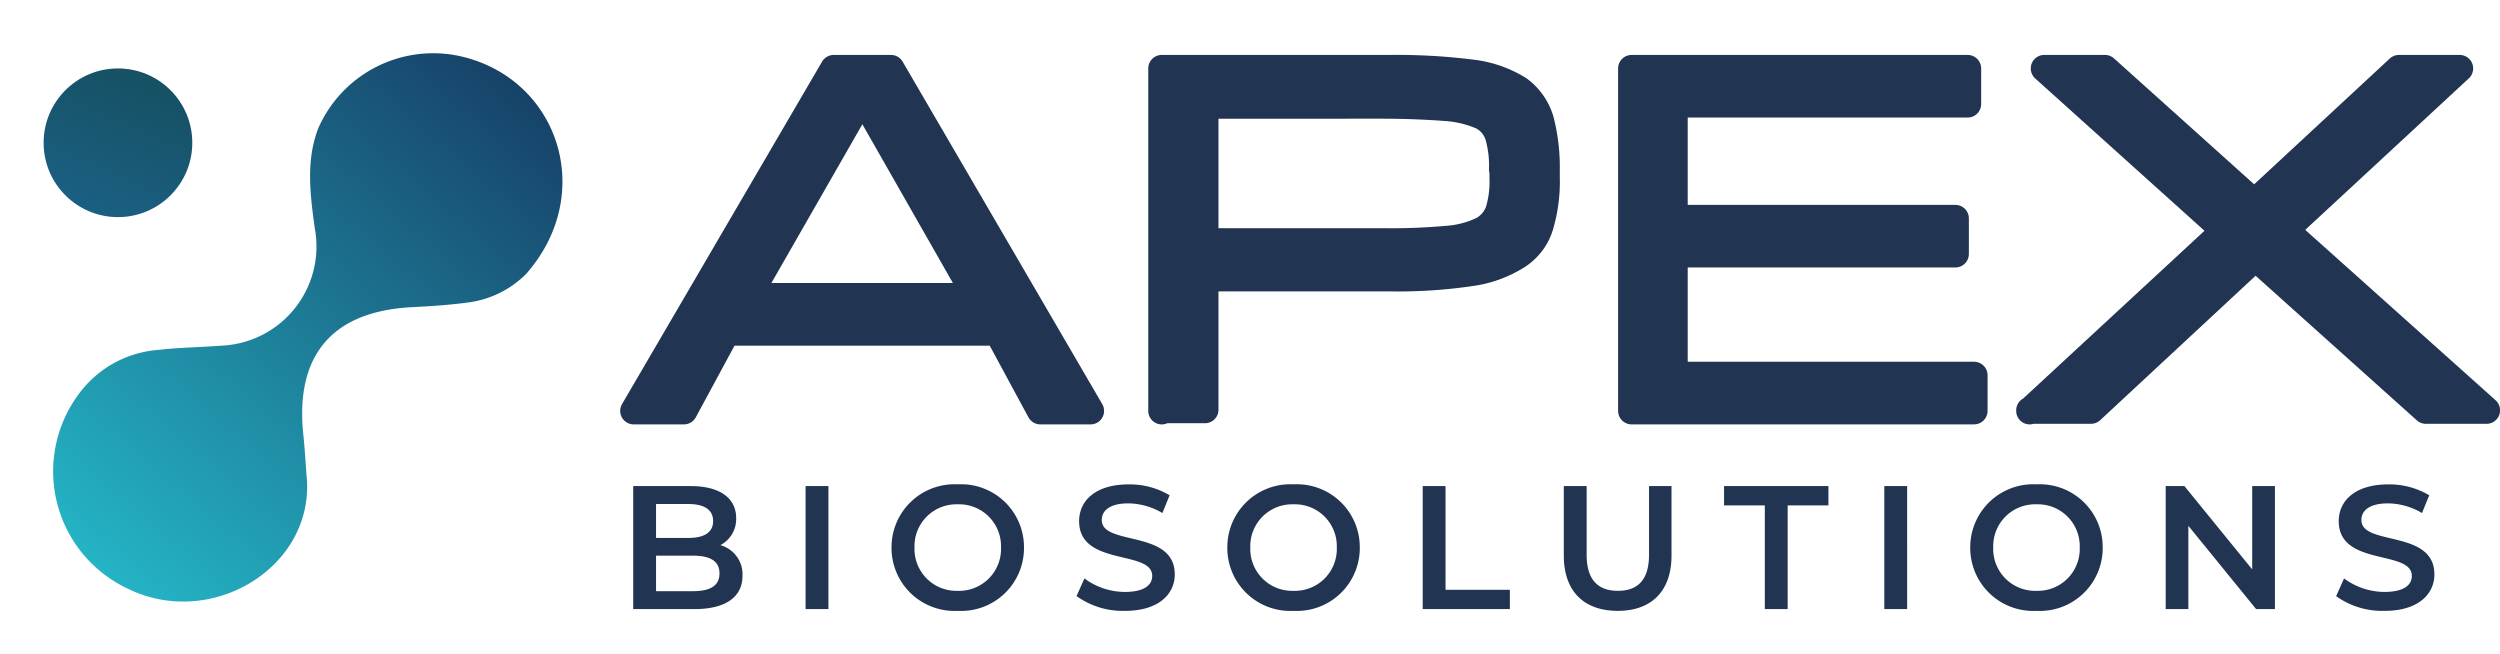
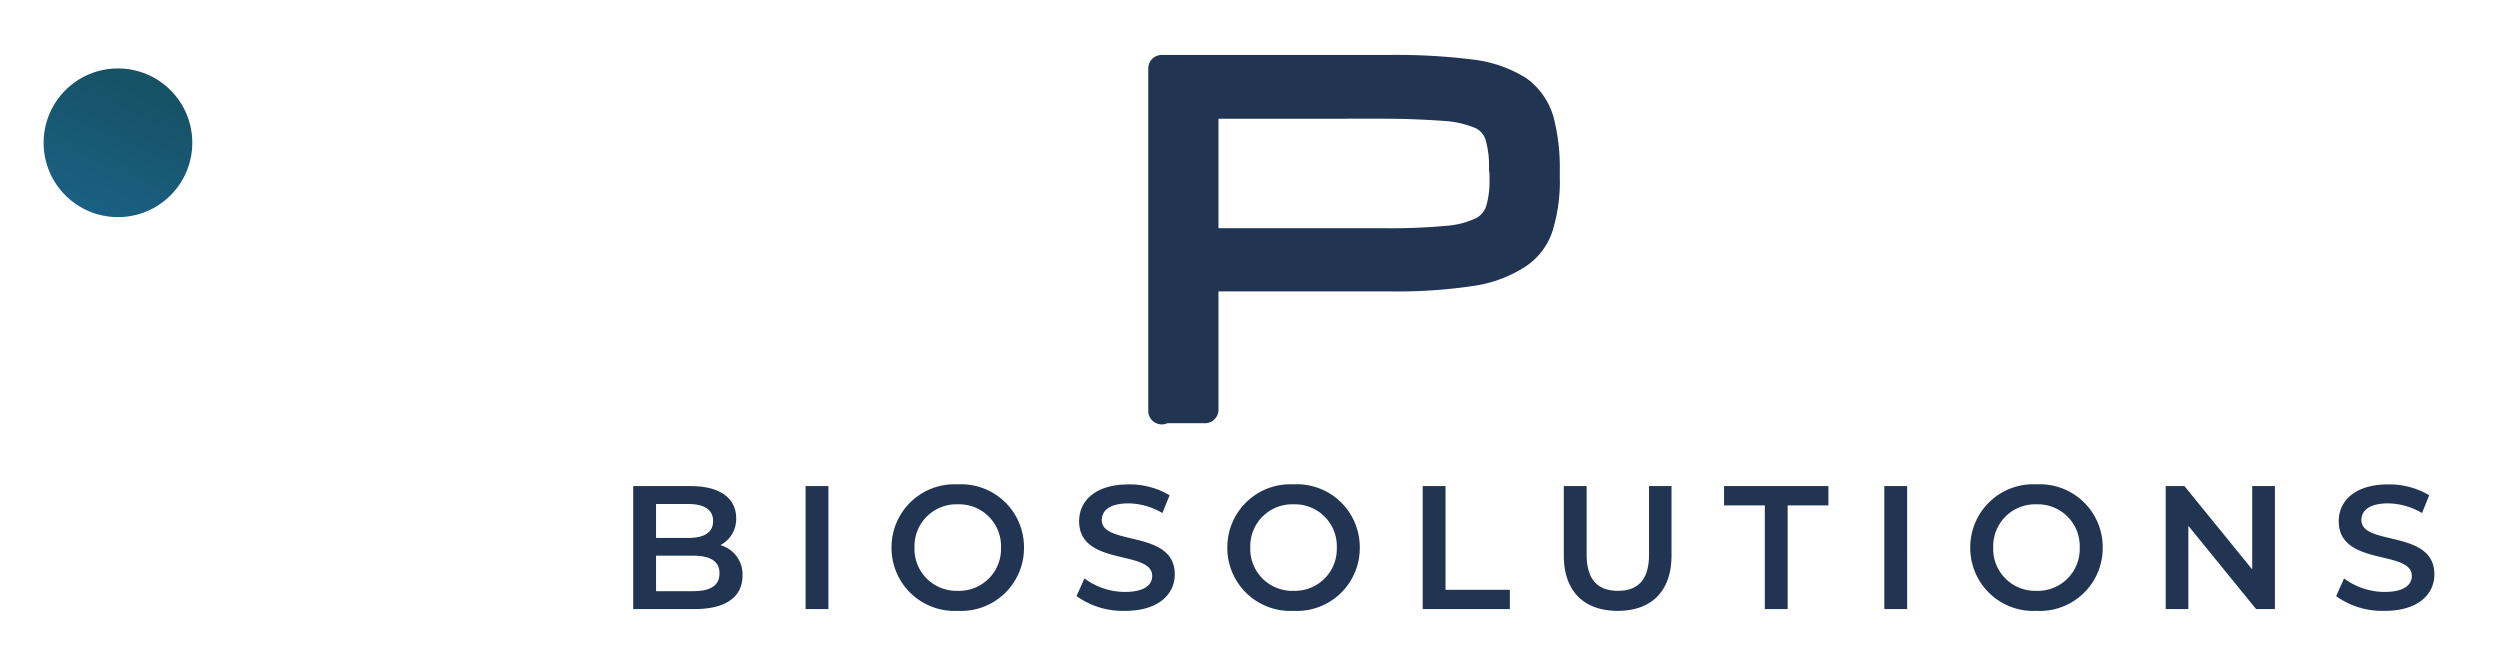
<svg xmlns="http://www.w3.org/2000/svg" width="184.958" height="48.405" viewBox="0 0 184.958 48.405">
  <defs>
    <linearGradient id="a" x1="0.5" x2="0.5" y2="1" gradientUnits="objectBoundingBox">
      <stop offset="0" stop-color="#163d64" />
      <stop offset="1" stop-color="#24b4c5" />
    </linearGradient>
    <linearGradient id="b" x1="0.5" x2="-0.727" y2="2.818" gradientUnits="objectBoundingBox">
      <stop offset="0" stop-color="#165164" />
      <stop offset="1" stop-color="#247fc5" />
    </linearGradient>
  </defs>
  <g transform="translate(-607.773 -47.937)">
    <g transform="translate(653.398 53)">
      <path d="M7.67-4.732a2.182,2.182,0,0,0,1.17-2C8.84-8.177,7.67-9.1,5.486-9.1H1.222V0H5.746c2.34,0,3.562-.91,3.562-2.47A2.241,2.241,0,0,0,7.67-4.732ZM5.3-7.774c1.17,0,1.833.416,1.833,1.261S6.474-5.265,5.3-5.265H2.912V-7.774Zm.338,6.448H2.912V-3.952h2.73c1.274,0,1.963.4,1.963,1.313S6.916-1.326,5.642-1.326ZM13.975,0h1.69V-9.1h-1.69ZM25.233.13a4.652,4.652,0,0,0,4.9-4.68,4.652,4.652,0,0,0-4.9-4.68,4.66,4.66,0,0,0-4.9,4.68A4.66,4.66,0,0,0,25.233.13Zm0-1.482a3.1,3.1,0,0,1-3.2-3.2,3.1,3.1,0,0,1,3.2-3.2,3.1,3.1,0,0,1,3.2,3.2A3.1,3.1,0,0,1,25.233-1.352ZM37.609.13c2.5,0,3.679-1.248,3.679-2.7,0-3.341-5.4-2.08-5.4-4.017,0-.689.572-1.235,1.976-1.235a5.057,5.057,0,0,1,2.509.715l.533-1.313a5.753,5.753,0,0,0-3.029-.806c-2.5,0-3.666,1.248-3.666,2.717,0,3.38,5.408,2.093,5.408,4.056,0,.676-.6,1.183-2.015,1.183a5.042,5.042,0,0,1-3-1L34.021-.962A5.863,5.863,0,0,0,37.609.13Zm12.467,0a4.652,4.652,0,0,0,4.9-4.68,4.652,4.652,0,0,0-4.9-4.68,4.66,4.66,0,0,0-4.9,4.68A4.66,4.66,0,0,0,50.076.13Zm0-1.482a3.1,3.1,0,0,1-3.2-3.2,3.1,3.1,0,0,1,3.2-3.2,3.1,3.1,0,0,1,3.2,3.2A3.1,3.1,0,0,1,50.076-1.352ZM59.631,0h6.448V-1.43H61.321V-9.1h-1.69Zm14.43.13c2.483,0,3.978-1.443,3.978-4.1V-9.1H76.375v5.07c0,1.872-.832,2.678-2.3,2.678S71.76-2.158,71.76-4.03V-9.1H70.07v5.135C70.07-1.313,71.565.13,74.061.13ZM84.942,0h1.69V-7.67h3.016V-9.1H81.926v1.43h3.016Zm8.84,0h1.69V-9.1h-1.69ZM105.04.13a4.652,4.652,0,0,0,4.9-4.68,4.652,4.652,0,0,0-4.9-4.68,4.66,4.66,0,0,0-4.9,4.68A4.66,4.66,0,0,0,105.04.13Zm0-1.482a3.1,3.1,0,0,1-3.2-3.2,3.1,3.1,0,0,1,3.2-3.2,3.1,3.1,0,0,1,3.2,3.2A3.1,3.1,0,0,1,105.04-1.352ZM121-9.1v6.162L115.986-9.1H114.6V0h1.677V-6.162L121.29,0h1.391V-9.1Zm9.8,9.23c2.5,0,3.679-1.248,3.679-2.7,0-3.341-5.4-2.08-5.4-4.017,0-.689.572-1.235,1.976-1.235a5.057,5.057,0,0,1,2.509.715l.533-1.313a5.753,5.753,0,0,0-3.029-.806c-2.5,0-3.666,1.248-3.666,2.717,0,3.38,5.408,2.093,5.408,4.056,0,.676-.6,1.183-2.015,1.183a5.042,5.042,0,0,1-3-1l-.585,1.313A5.864,5.864,0,0,0,130.806.13Z" transform="translate(0 40)" fill="#213451" />
      <g transform="translate(1.259)">
-         <path d="M.6,25.336,15.4,0h4.23L34.4,25.336H30.684l-3.151-5.827H7.463L4.312,25.336Zm8.46-8.46H25.936L17.519,2.115Z" transform="translate(-0.6)" fill="#213451" stroke="#213451" stroke-linejoin="round" stroke-width="2" />
        <path d="M88.8,25.336V0h16.962a44.488,44.488,0,0,1,6,.345,8.433,8.433,0,0,1,3.453,1.209,4.356,4.356,0,0,1,1.6,2.288,13.77,13.77,0,0,1,.432,3.582v.647a11.409,11.409,0,0,1-.432,3.453,4,4,0,0,1-1.64,2.288,8.594,8.594,0,0,1-3.5,1.295,36.861,36.861,0,0,1-6,.388H91.994v9.754H88.8ZM114.006,7.467a7.906,7.906,0,0,0-.3-2.5A2.458,2.458,0,0,0,112.5,3.539a8.033,8.033,0,0,0-2.676-.647c-1.165-.086-2.762-.173-4.7-.173H91.994v10.1h13.164a45.577,45.577,0,0,0,4.7-.173,7.231,7.231,0,0,0,2.676-.691,2.594,2.594,0,0,0,1.209-1.424,7.5,7.5,0,0,0,.3-2.417V7.467Z" transform="translate(-49.732)" fill="#213451" stroke="#213451" stroke-linejoin="round" stroke-width="2" />
-         <path d="M164.7,25.336V0h24.861V2.633h-21.71v8.46h20.8v2.633h-20.8V22.7h22.185v2.633H164.7Z" transform="translate(-90.872)" fill="#213451" stroke="#213451" stroke-linejoin="round" stroke-width="2" />
-         <path d="M228.3,25.336,242.716,12,229.379,0h4.489l11.049,9.927L255.621,0h4.489L247.2,11.956,262.1,25.293h-4.489L245,13.984,232.832,25.293H228.3Z" transform="translate(-125.021)" fill="#213451" stroke="#213451" stroke-linejoin="round" stroke-width="2" />
      </g>
    </g>
    <g transform="translate(607.773 47.937)">
-       <path d="M19.188,10.186A7.4,7.4,0,0,1,17.3,14.617c-.9,1.021-1.871,1.985-2.853,2.929-4.264,4.095-4.236,8.361.09,12.4.778.726,1.517,1.494,2.28,2.237,4.8,4.677,2.022,13.2-4.675,14.907A9.579,9.579,0,0,1,.036,38.584a8.045,8.045,0,0,1,2.305-6.332c1.037-1.137,2.2-2.163,3.278-3.261a7.347,7.347,0,0,0-.468-11.135C3.28,16.213,1.381,14.54.508,12.1A9.284,9.284,0,0,1,5.3,1.027C11.8-2.164,19.253,2.412,19.188,10.186Z" transform="matrix(0.755, 0.656, -0.656, 0.755, 31.109, 0)" fill="url(#a)" />
      <circle cx="5.5" cy="5.5" r="5.5" transform="translate(3.227 5.063)" fill="url(#b)" />
    </g>
  </g>
</svg>